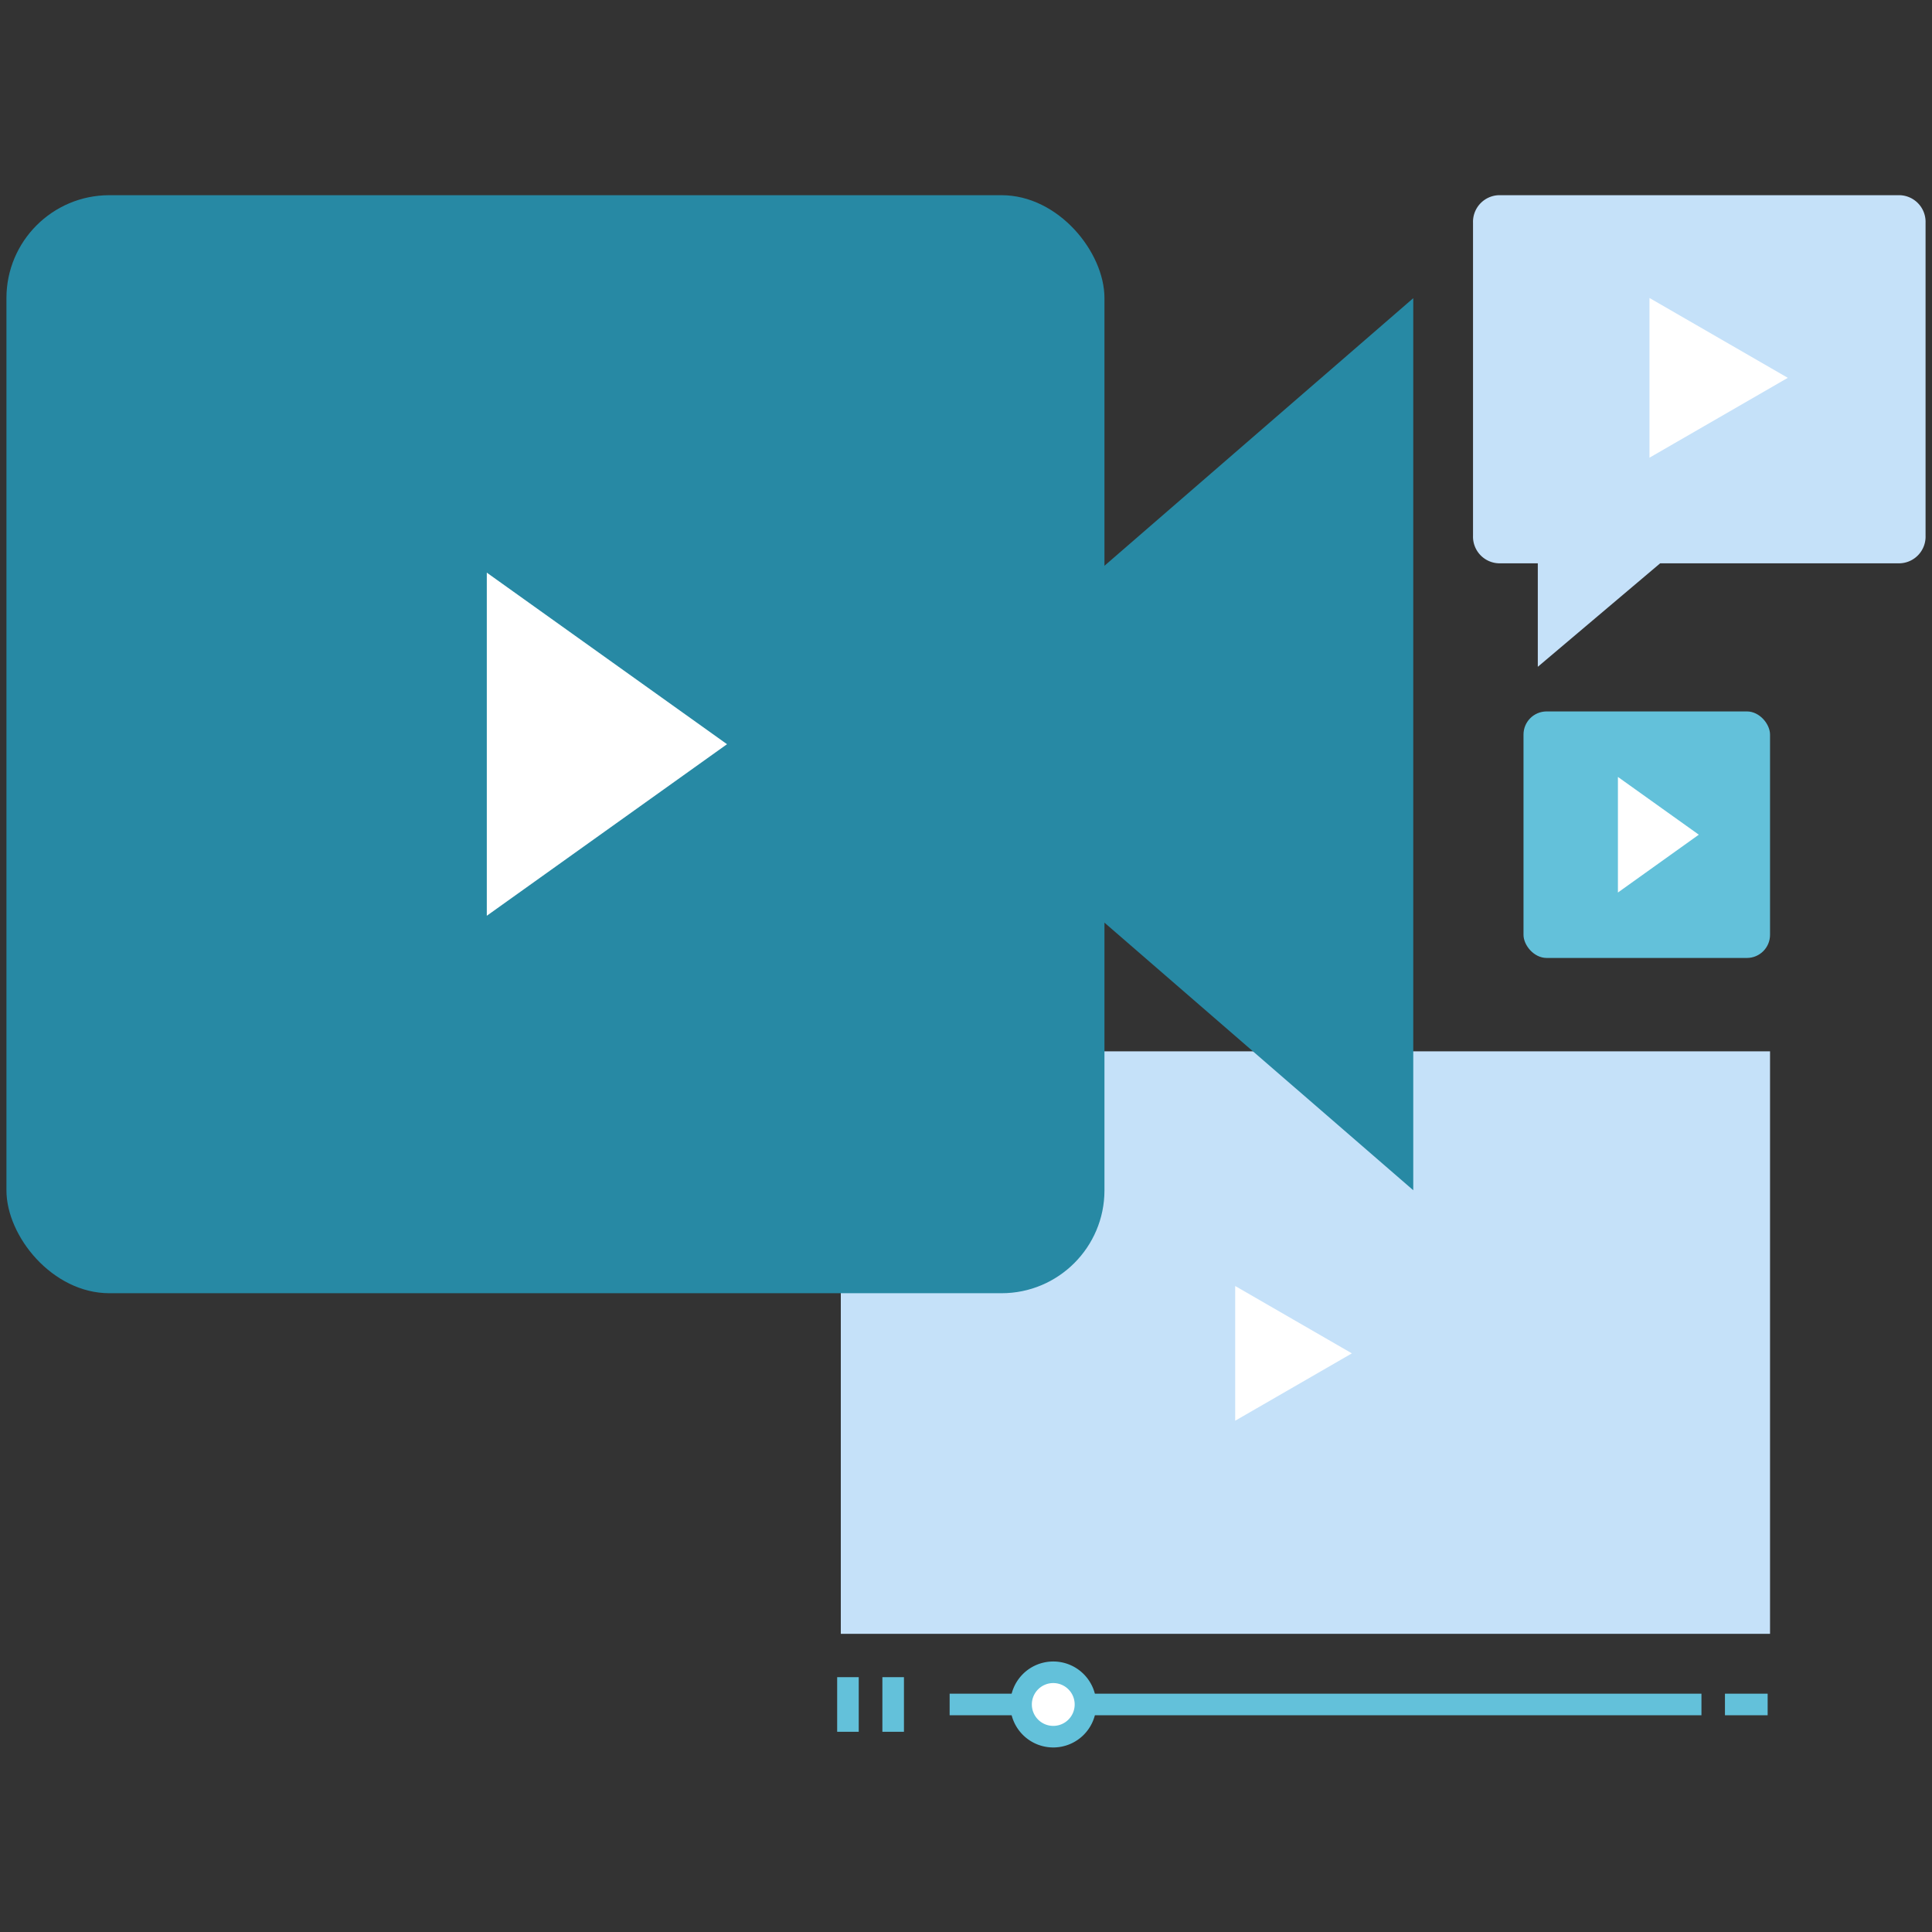
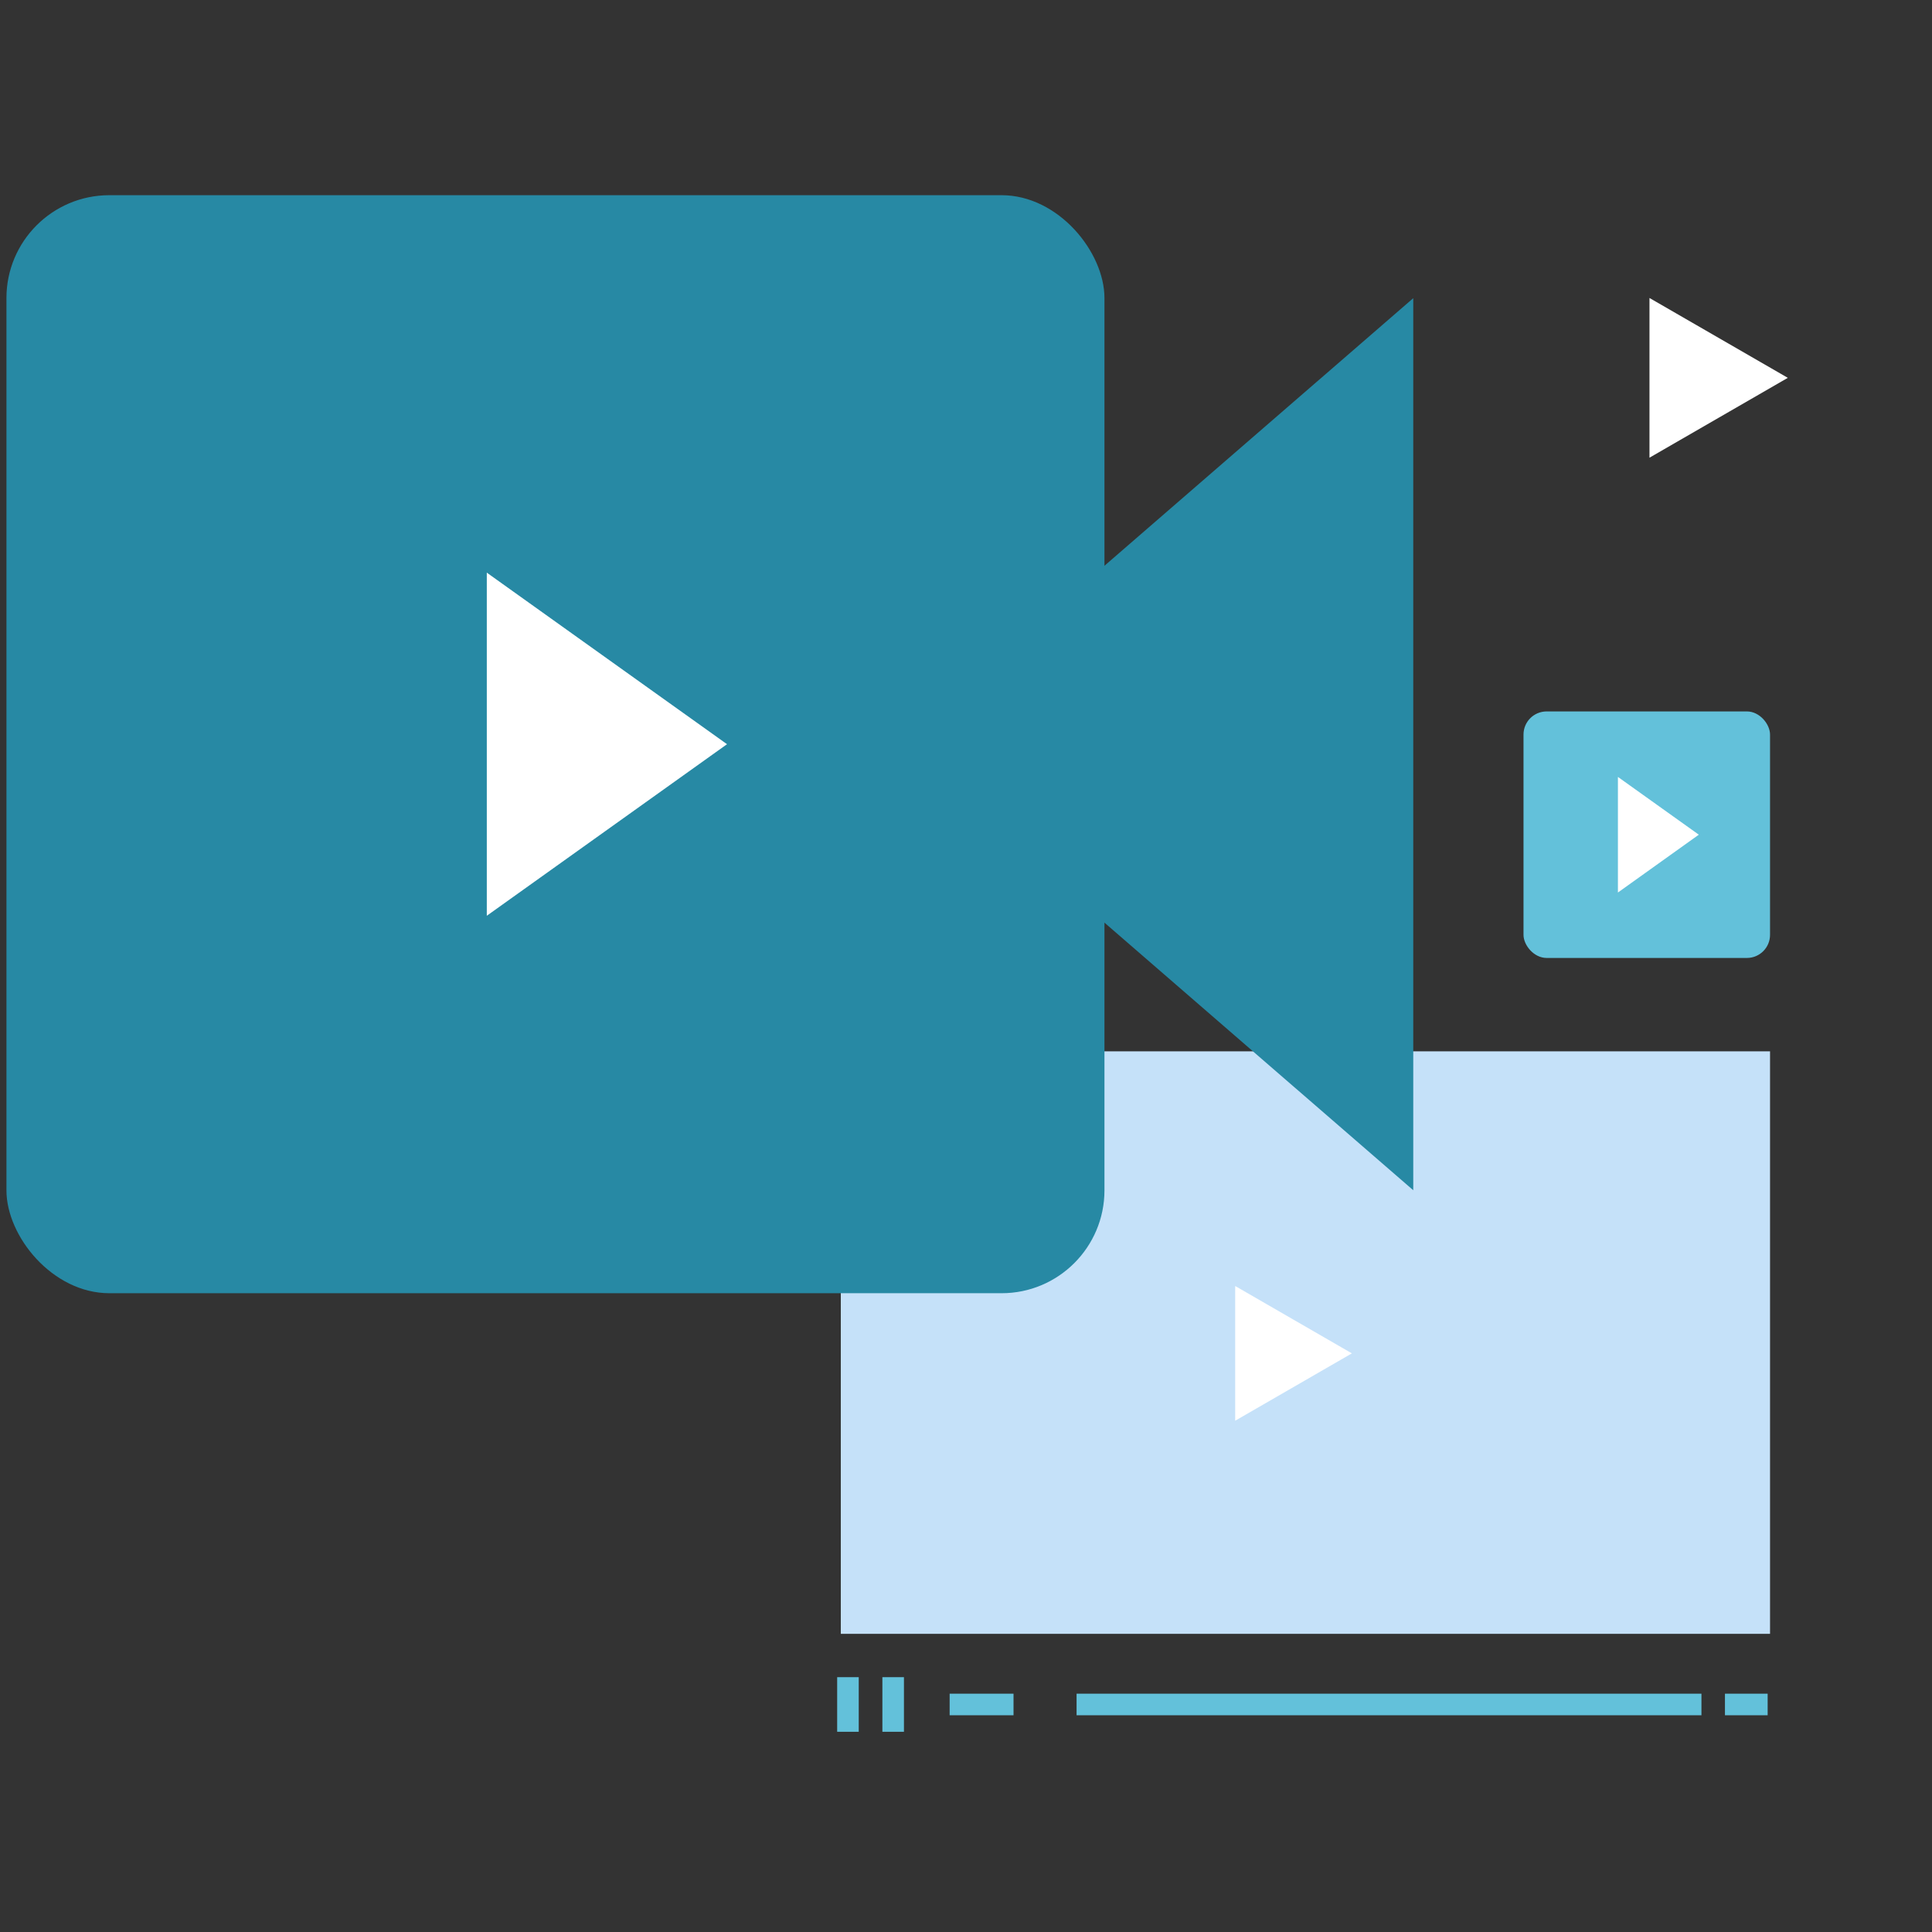
<svg xmlns="http://www.w3.org/2000/svg" viewBox="0 0 300 300">
  <rect x="0" y="0" width="300" height="300" fill="#333333" stroke="none" />
  <defs>
    <style>.cls-1{fill:#c5e1f9;}.cls-2,.cls-3{fill:#fff;}.cls-3{stroke:#63c1da;stroke-width:3.35px;}.cls-4{fill:#2789a4;}.cls-5{fill:#63c1da;}</style>
  </defs>
  <g id="_1ST_WAVE" data-name="1ST WAVE">
    <rect class="cls-1" x="130.56" y="163.25" width="144.29" height="90.45" />
    <polygon class="cls-2" points="209.92 210.15 200.86 215.38 191.8 220.61 191.8 210.15 191.8 199.69 200.86 204.92 209.92 210.15" />
    <line class="cls-3" x1="147.46" y1="264.67" x2="157.38" y2="264.67" />
    <line class="cls-3" x1="264.2" y1="264.67" x2="167.17" y2="264.67" />
    <line class="cls-3" x1="267.85" y1="264.67" x2="274.48" y2="264.67" />
    <line class="cls-3" x1="131.67" y1="260.43" x2="131.67" y2="268.91" />
    <line class="cls-3" x1="138.69" y1="260.43" x2="138.69" y2="268.91" />
-     <path class="cls-3" d="M168.55,264.67a5,5,0,1,1-5-5A5,5,0,0,1,168.55,264.67Z" />
    <polygon class="cls-4" points="166.17 92.47 166.17 138.65 219.45 184.82 219.45 46.3 166.17 92.47" />
    <rect class="cls-4" x="1" y="30.31" width="170.5" height="170.5" rx="15.98" />
    <polygon class="cls-2" points="75.59 88.92 75.59 142.2 112.89 115.56 75.59 88.92" />
    <rect class="cls-5" x="236.57" y="110.47" width="38.28" height="38.28" rx="3.59" />
    <polygon class="cls-2" points="251.23 120.64 251.23 138.59 263.79 129.61 251.23 120.64" />
-     <path class="cls-1" d="M228.73,83.19a4.14,4.14,0,0,0,4,4.28h6.06v16.07l19-16.07H295a4.14,4.14,0,0,0,4-4.28V34.59a4.14,4.14,0,0,0-4-4.28H232.73a4.14,4.14,0,0,0-4,4.28Z" />
    <polygon class="cls-2" points="277.61 58.67 266.87 64.87 256.13 71.07 256.13 58.67 256.13 46.27 266.87 52.47 277.61 58.67" />
  </g>
</svg>